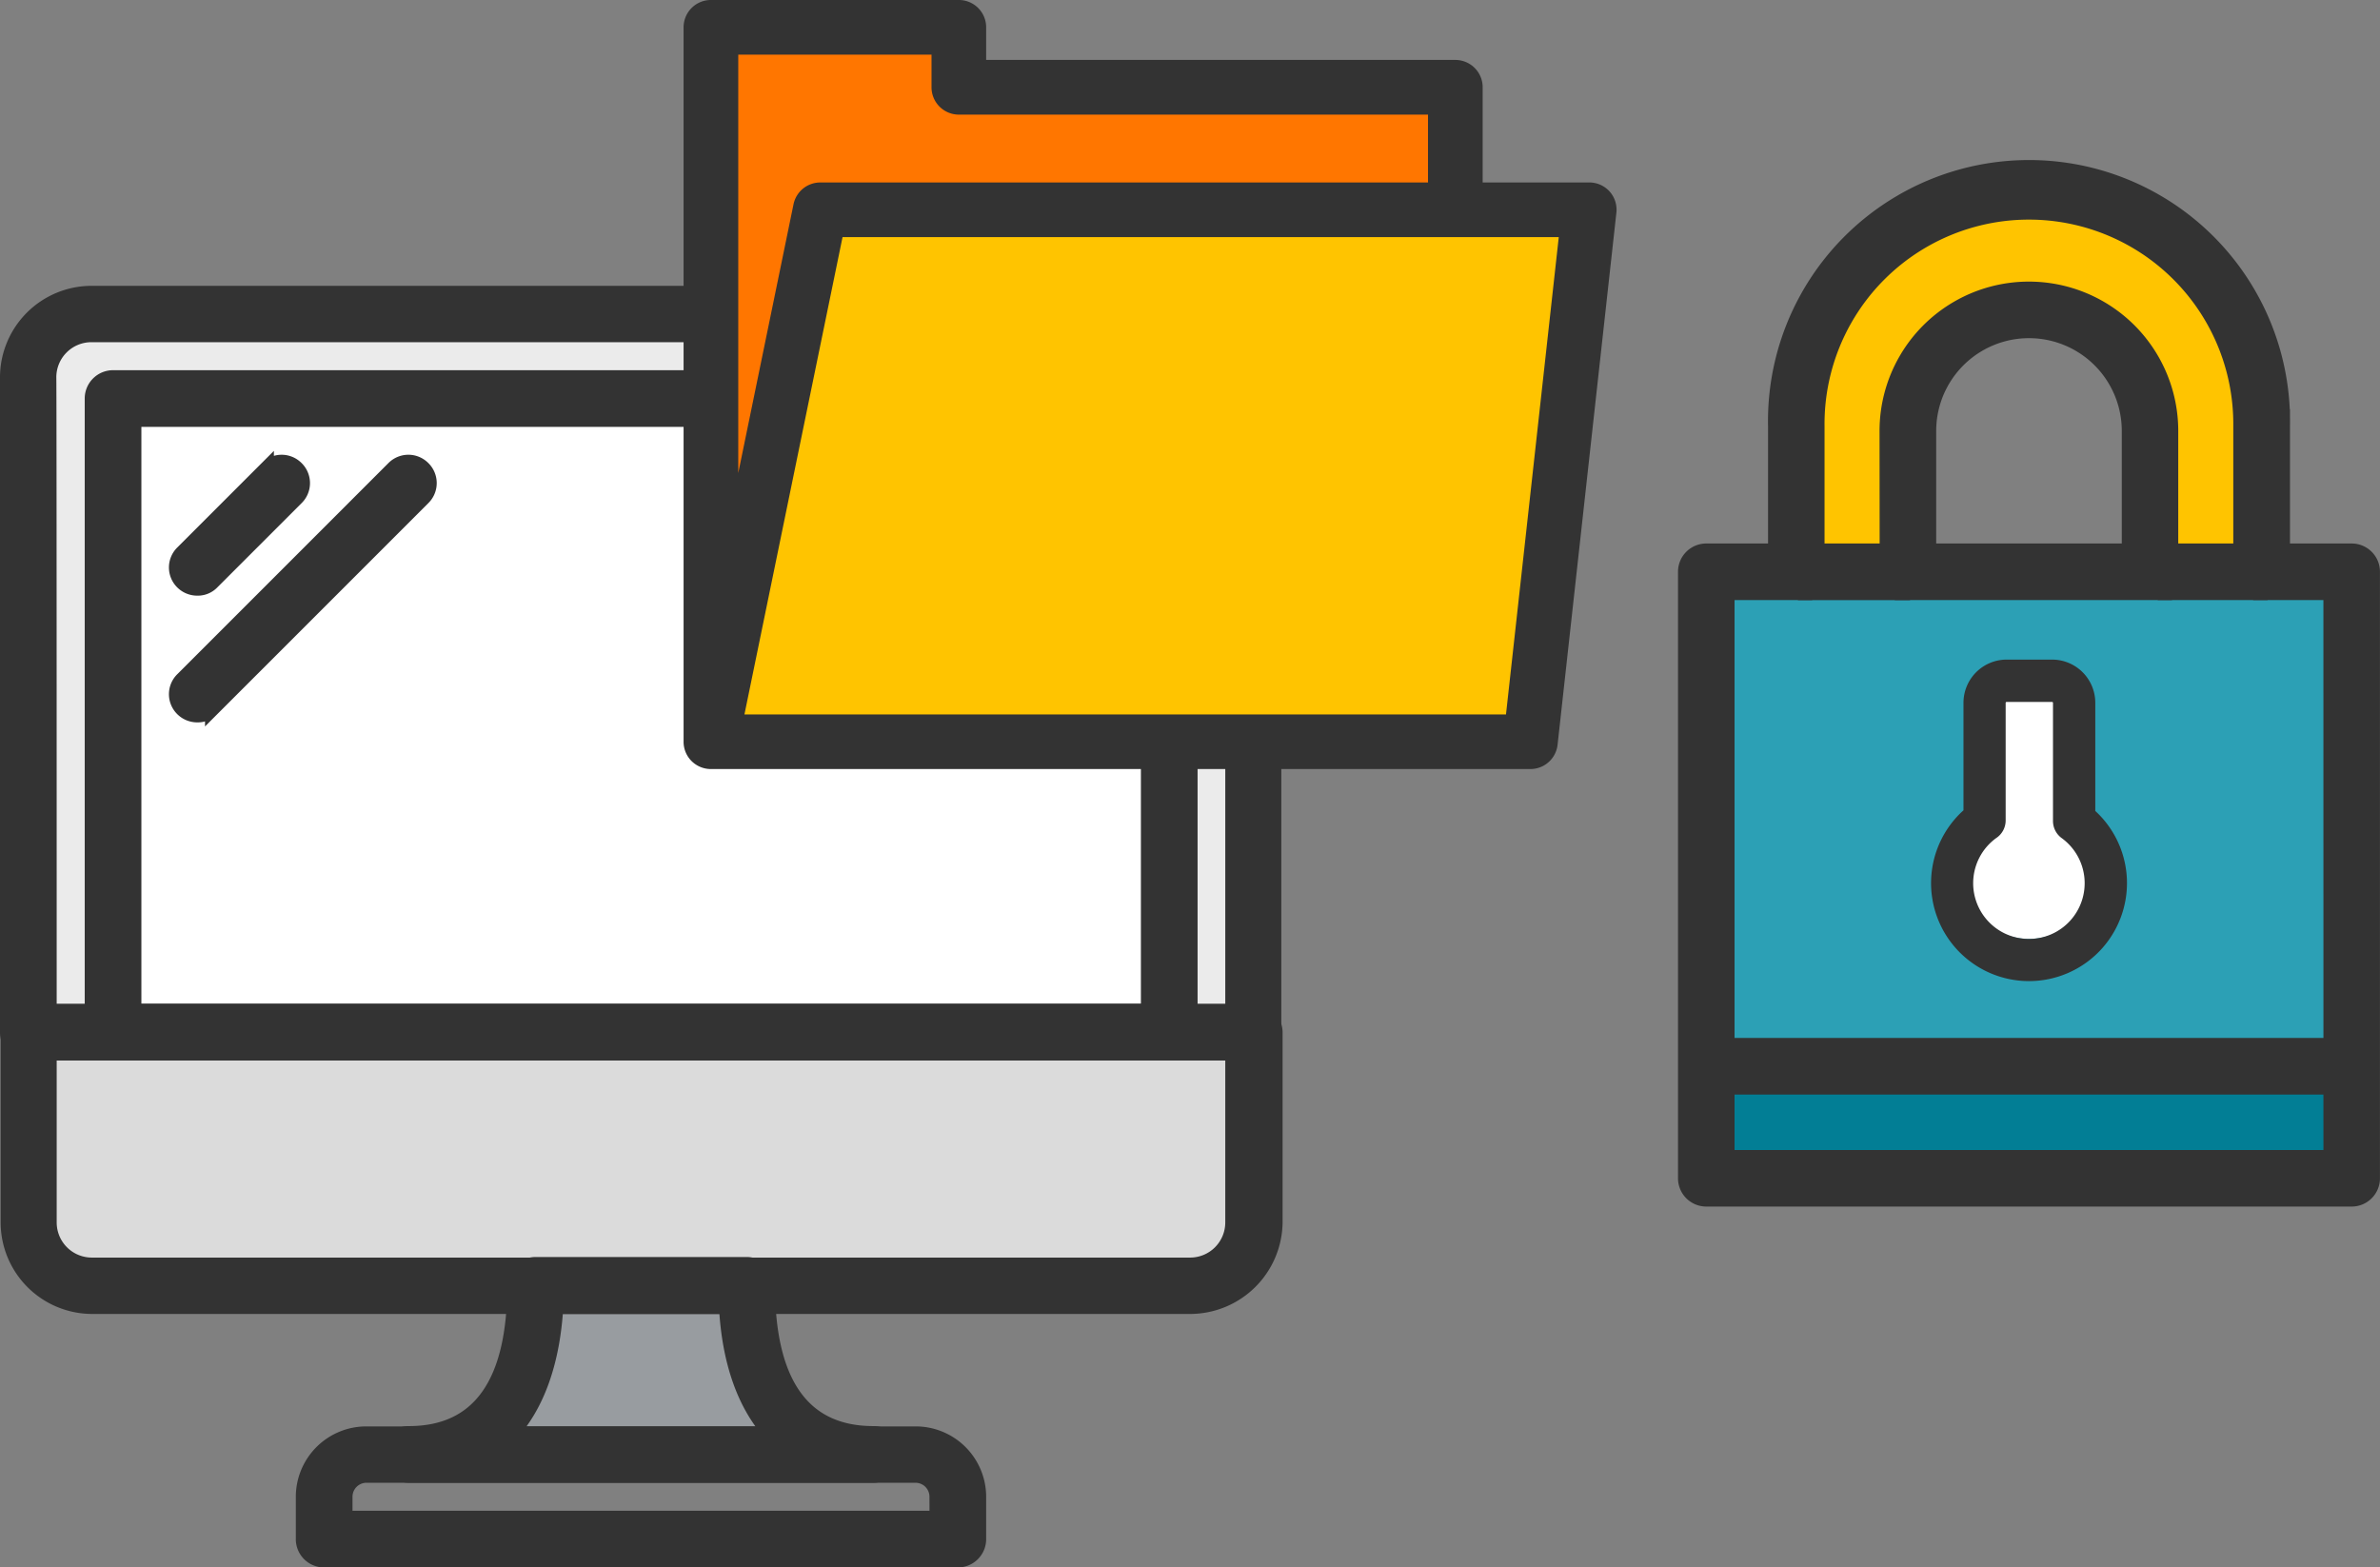
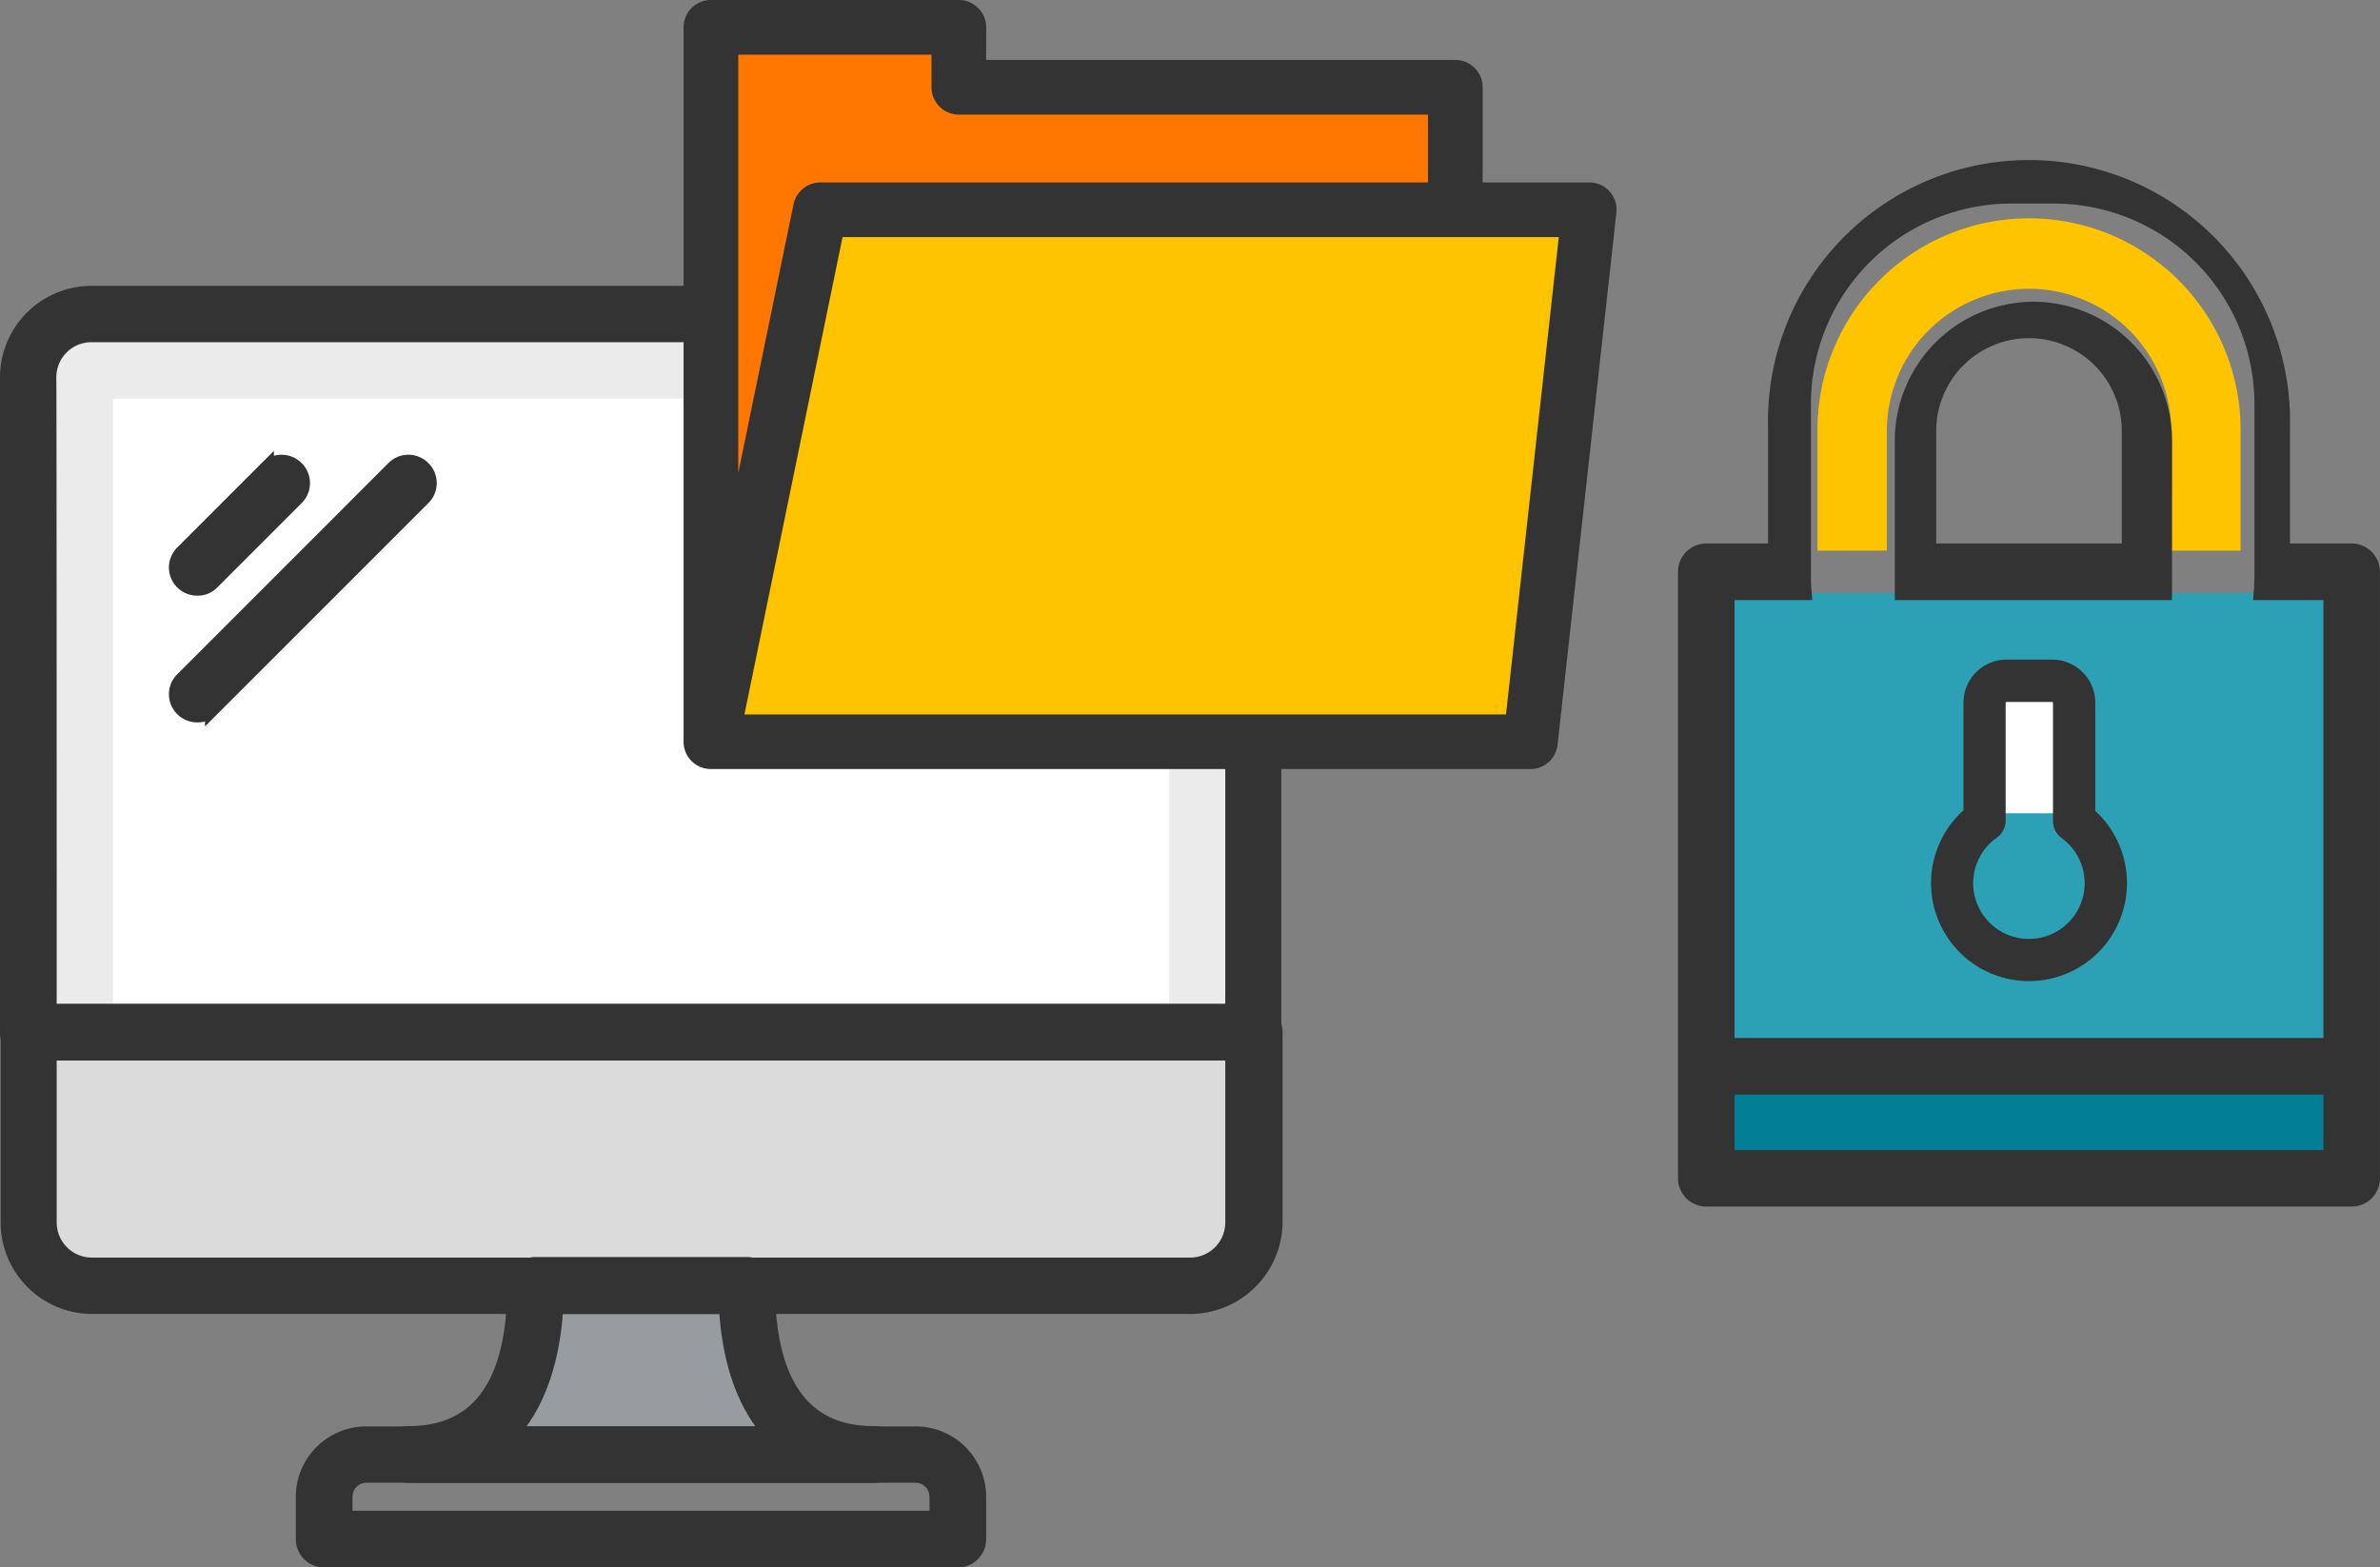
<svg xmlns="http://www.w3.org/2000/svg" width="165.947" height="109.292" viewBox="0 0 165.947 109.292">
  <rect x="0" y="0" width="165.947" height="109.292" fill="#808080" stroke="none" />
  <g id="c_05_01" transform="translate(-185.5 -2666.571)">
    <g id="グループ_92" data-name="グループ 92" transform="translate(374.1 4076.1)">
      <path id="パス_545" data-name="パス 545" d="M-107.857-1382.6h-69.214a4.425,4.425,0,0,0-4.429,4.429v47.135h85.455v-47.135a4.425,4.425,0,0,0-4.429-4.429Z" transform="translate(-5.124 -5.046)" fill="#ebebeb" />
      <path id="パス_546" data-name="パス 546" d="M-39.344-1086.3h-14.72c0,6.51-2.327,13.266-8.836,13.266h32.392C-37.017-1073.034-39.344-1079.79-39.344-1086.3Z" transform="translate(-97.192 -235.062)" fill="#989ca0" />
-       <path id="パス_547" data-name="パス 547" d="M-100.4-1141.027h-76.574a4.425,4.425,0,0,1-4.429-4.429V-1158.7h85.433v13.243A4.454,4.454,0,0,1-100.4-1141.027Z" transform="translate(-5.201 -178.859)" fill="#dbdbdb" />
+       <path id="パス_547" data-name="パス 547" d="M-100.4-1141.027h-76.574a4.425,4.425,0,0,1-4.429-4.429V-1158.7h85.433v13.243Z" transform="translate(-5.201 -178.859)" fill="#dbdbdb" />
      <rect id="長方形_82" data-name="長方形 82" width="73.643" height="44.182" transform="translate(-180.718 -1381.74)" fill="#fff" />
      <g id="グループ_91" data-name="グループ 91" transform="translate(-188.1 -1389.1)">
        <path id="パス_548" data-name="パス 548" d="M-101.191-1336.082h-85.433a1.475,1.475,0,0,1-1.476-1.476v-45.658a5.89,5.89,0,0,1,5.883-5.883h76.574a5.89,5.89,0,0,1,5.883,5.883v45.658A1.41,1.41,0,0,1-101.191-1336.082Zm-83.956-2.953h82.48v-44.182a2.95,2.95,0,0,0-2.953-2.953h-76.6a2.95,2.95,0,0,0-2.953,2.953C-185.147-1383.217-185.147-1339.035-185.147-1339.035Z" transform="translate(188.1 1389.1)" fill="#333" stroke="#333" stroke-width="1" />
        <path id="パス_549" data-name="パス 549" d="M-105.443-1144.6h-76.574a5.891,5.891,0,0,1-5.883-5.883v-13.243a1.475,1.475,0,0,1,1.476-1.476h85.433a1.475,1.475,0,0,1,1.476,1.476v13.243A5.958,5.958,0,0,1-105.443-1144.6Zm-79.549-17.673v11.789a2.95,2.95,0,0,0,2.953,2.953h76.574a2.95,2.95,0,0,0,2.953-2.953v-11.789Z" transform="translate(187.945 1215.287)" fill="#333" stroke="#333" stroke-width="1" />
-         <path id="パス_550" data-name="パス 550" d="M-86.58-1315.666h-73.643a1.475,1.475,0,0,1-1.476-1.476v-44.182a1.475,1.475,0,0,1,1.476-1.476H-86.58a1.475,1.475,0,0,1,1.476,1.476v44.182A1.49,1.49,0,0,1-86.58-1315.666Zm-72.167-2.953h70.691v-41.229h-70.691Z" transform="translate(167.606 1368.683)" fill="#333" stroke="#333" stroke-width="1" />
        <path id="パス_551" data-name="パス 551" d="M-50.242-1024.764H-94.424a1.475,1.475,0,0,1-1.476-1.476v-2.953a4.416,4.416,0,0,1,4.407-4.407h38.321a4.415,4.415,0,0,1,4.407,4.407v2.953A1.475,1.475,0,0,1-50.242-1024.764Zm-42.705-2.953h41.229v-1.477a1.475,1.475,0,0,0-1.476-1.476H-91.471a1.475,1.475,0,0,0-1.476,1.476v1.477Z" transform="translate(116.526 1113.127)" fill="#333" stroke="#333" stroke-width="1" />
        <path id="パス_552" data-name="パス 552" d="M-35.631-1071.658H-68.024a1.475,1.475,0,0,1-1.476-1.476,1.475,1.475,0,0,1,1.476-1.476c4.877,0,7.36-3.467,7.36-10.313a1.475,1.475,0,0,1,1.476-1.476h14.72a1.475,1.475,0,0,1,1.476,1.476c0,6.845,2.483,10.313,7.36,10.313a1.475,1.475,0,0,1,1.476,1.476A1.475,1.475,0,0,1-35.631-1071.658Zm-25.234-2.93h18.053c-1.812-2.013-2.886-5.011-3.087-8.836H-57.756C-57.979-1079.6-59.053-1076.6-60.865-1074.588Z" transform="translate(96.031 1154.115)" fill="#333" stroke="#333" stroke-width="1" />
        <path id="パス_553" data-name="パス 553" d="M-133.962-1327.625a1.47,1.47,0,0,1-1.051-.425,1.458,1.458,0,0,1,0-2.08l5.883-5.883a1.458,1.458,0,0,1,2.08,0,1.458,1.458,0,0,1,0,2.08l-5.883,5.883A1.385,1.385,0,0,1-133.962-1327.625Z" transform="translate(147.228 1348.228)" fill="#333" stroke="#333" stroke-width="1" />
        <path id="パス_555" data-name="パス 555" d="M-133.962-1318.789a1.47,1.47,0,0,1-1.051-.425,1.458,1.458,0,0,1,0-2.08l14.72-14.72a1.458,1.458,0,0,1,2.08,0,1.458,1.458,0,0,1,0,2.08l-14.72,14.72A1.385,1.385,0,0,1-133.962-1318.789Z" transform="translate(147.228 1348.228)" fill="#333" stroke="#333" stroke-width="1" />
      </g>
    </g>
    <g id="グループ_82" data-name="グループ 82" transform="translate(-2163.549 2728.182)">
      <path id="パス_422" data-name="パス 422" d="M2468.53-8.679h-52.316V-44.154l16.254-.855,1.026,4.786,34.183.342Z" transform="translate(-17.529 -14.924)" fill="#ff7600" />
      <path id="パス_421" data-name="パス 421" d="M2482.612,129.6h-55.957l7.709-34.2h51.342Z" transform="translate(-26.914 -141.125)" fill="#ffc400" />
      <g id="グループ_75" data-name="グループ 75" transform="translate(2396.712 -61.612)">
        <path id="パス_423" data-name="パス 423" d="M2461.285-48.254a1.907,1.907,0,0,0-1.42-.635h-7.436v-6.637a1.906,1.906,0,0,0-1.906-1.906H2417.81v-2.274a1.906,1.906,0,0,0-1.906-1.906h-17.286a1.906,1.906,0,0,0-1.906,1.906l0,49.8a1.9,1.9,0,0,0,.427,1.217,1.906,1.906,0,0,0,1.477.7h57.143a1.906,1.906,0,0,0,1.894-1.7l4.1-37.094A1.907,1.907,0,0,0,2461.285-48.254Zm-60.76-9.546H2414v2.275a1.906,1.906,0,0,0,1.906,1.906h32.712v4.731h-42.374a1.906,1.906,0,0,0-1.867,1.522l-3.852,18.738Zm53.53,46.005h-53.1l6.841-33.282h49.939Z" transform="translate(-2396.712 61.612)" fill="#333" />
      </g>
    </g>
    <g id="グループ_81" data-name="グループ 81" transform="translate(-1848.157 2563.172)">
      <rect id="長方形_78" data-name="長方形 78" width="44.057" height="32.657" transform="translate(2153.102 144.738)" fill="#2ca0b5" />
-       <circle id="楕円形_13" data-name="楕円形 13" cx="4.672" cy="4.672" r="4.672" transform="translate(2170.458 159.519)" fill="#fff" />
      <rect id="長方形_79" data-name="長方形 79" width="4.644" height="8.873" transform="translate(2172.754 151.233)" fill="#fff" />
      <rect id="長方形_80" data-name="長方形 80" width="44.057" height="6.935" transform="translate(2153.102 178.255)" fill="#027e95" />
      <g id="グループ_73" data-name="グループ 73" transform="translate(2151.157 115.438)">
        <rect id="長方形_81" data-name="長方形 81" width="42.058" height="4.867" transform="translate(2.944 63.778)" fill="none" />
        <path id="パス_415" data-name="パス 415" d="M2194.121,329.233h-3.05a14.485,14.485,0,0,1-14.387-13.245h-5.374v31.533h42.058V315.988h-4.861A14.485,14.485,0,0,1,2194.121,329.233Z" transform="translate(-2168.366 -286.688)" fill="none" />
        <path id="パス_416" data-name="パス 416" d="M2229.028,140.743a9.925,9.925,0,0,1,9.914,9.914V159h4.838v-8.66a14.752,14.752,0,0,0-29.5,0h0V159h4.837v-8.346A9.926,9.926,0,0,1,2229.028,140.743Z" transform="translate(-2205.054 -132.647)" fill="#ffc400" />
        <path id="パス_417" data-name="パス 417" d="M2197.632,141.794h-4.805v-8.66a17.7,17.7,0,1,0-35.392,0v8.66h-4.806a1.472,1.472,0,0,0-1.472,1.472v42.289a1.472,1.472,0,0,0,1.472,1.472h45a1.472,1.472,0,0,0,1.472-1.472V143.266A1.472,1.472,0,0,0,2197.632,141.794Zm-1.472,42.289H2154.1v-4.867h42.058Zm0-7.812H2154.1V144.738h5.374c-.033-.393-.05-.791-.05-1.192V131.529a14.48,14.48,0,0,1,14.438-14.437h3.049a14.48,14.48,0,0,1,14.437,14.437v12.017c0,.4-.018.8-.05,1.192h4.86Z" transform="translate(-2151.157 -115.438)" fill="#333" stroke="#333" stroke-width="1" />
-         <path id="パス_418" data-name="パス 418" d="M2214.6,154.311v-10.54a9.194,9.194,0,0,1,9.167-9.167h0a9.194,9.194,0,0,1,9.167,9.167v10.54c0,.031,0,.062,0,.093h6.694q.048-.59.049-1.192V141.2a14.479,14.479,0,0,0-14.437-14.437h-3.049a14.48,14.48,0,0,0-14.437,14.437v12.017c0,.4.018.8.05,1.192h6.8C2214.6,154.373,2214.6,154.342,2214.6,154.311Zm-1.057-2.851H2208.7V142.8h0a14.751,14.751,0,1,1,29.5,0v8.66h-4.837v-8.346a9.914,9.914,0,1,0-19.828,0Z" transform="translate(-2199.483 -125.104)" fill="#333" stroke="#333" stroke-width="1" />
        <path id="パス_419" data-name="パス 419" d="M2272.955,189.627a9.194,9.194,0,0,0-9.167-9.167h0a9.194,9.194,0,0,0-9.167,9.167v10.54c0,.031,0,.062,0,.094h18.329c0-.031,0-.062,0-.094Zm-2.507,7.689h-13.94V188.97a6.97,6.97,0,1,1,13.94,0Z" transform="translate(-2239.505 -170.96)" fill="#333" stroke="#333" stroke-width="1" />
      </g>
      <path id="パス_420" data-name="パス 420" d="M2275.314,370.245a6.832,6.832,0,0,0,4.622-11.863v-7.545a3.011,3.011,0,0,0-3.008-3.008h-3.173a3.012,3.012,0,0,0-3.009,3.008l0,7.5a6.832,6.832,0,0,0,4.572,11.909Zm-2.247-10a1.472,1.472,0,0,0,.62-1.2l0-8.2a.064.064,0,0,1,.063-.064h3.173a.064.064,0,0,1,.064.064v8.238a1.474,1.474,0,0,0,.606,1.191,3.887,3.887,0,1,1-4.531-.027Z" transform="translate(-100.184 -198.439)" fill="#333" />
    </g>
  </g>
</svg>